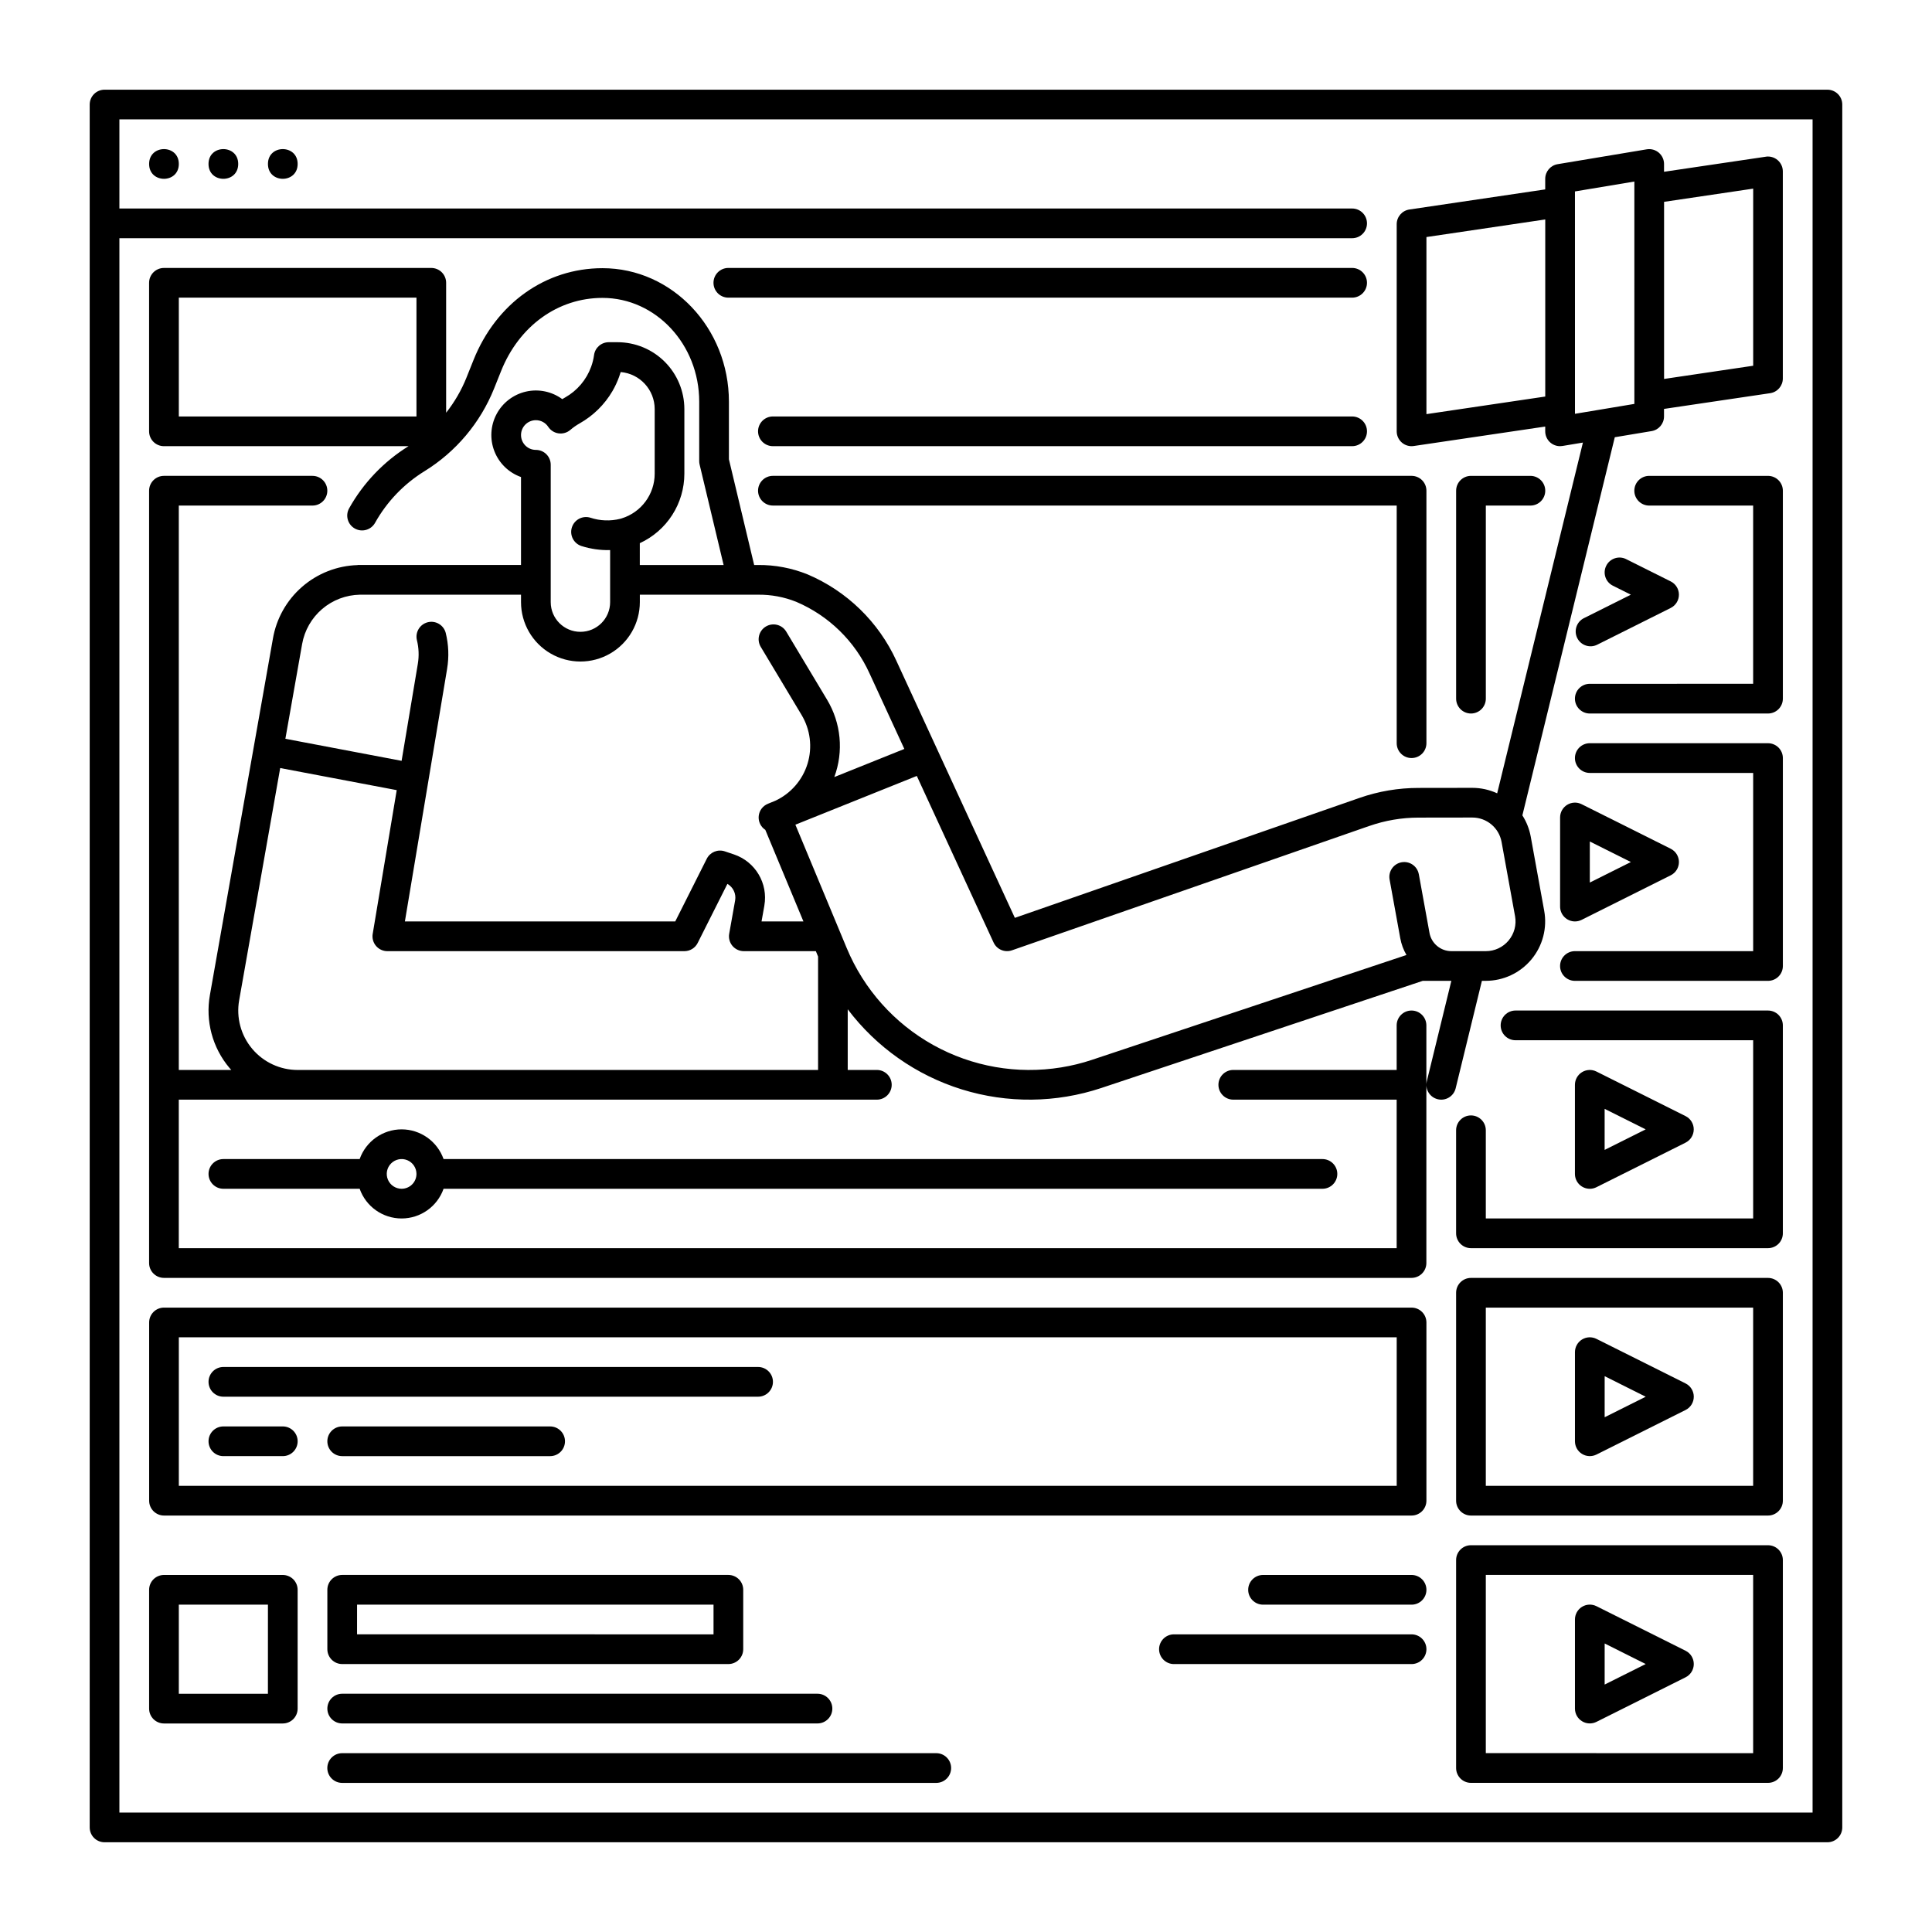
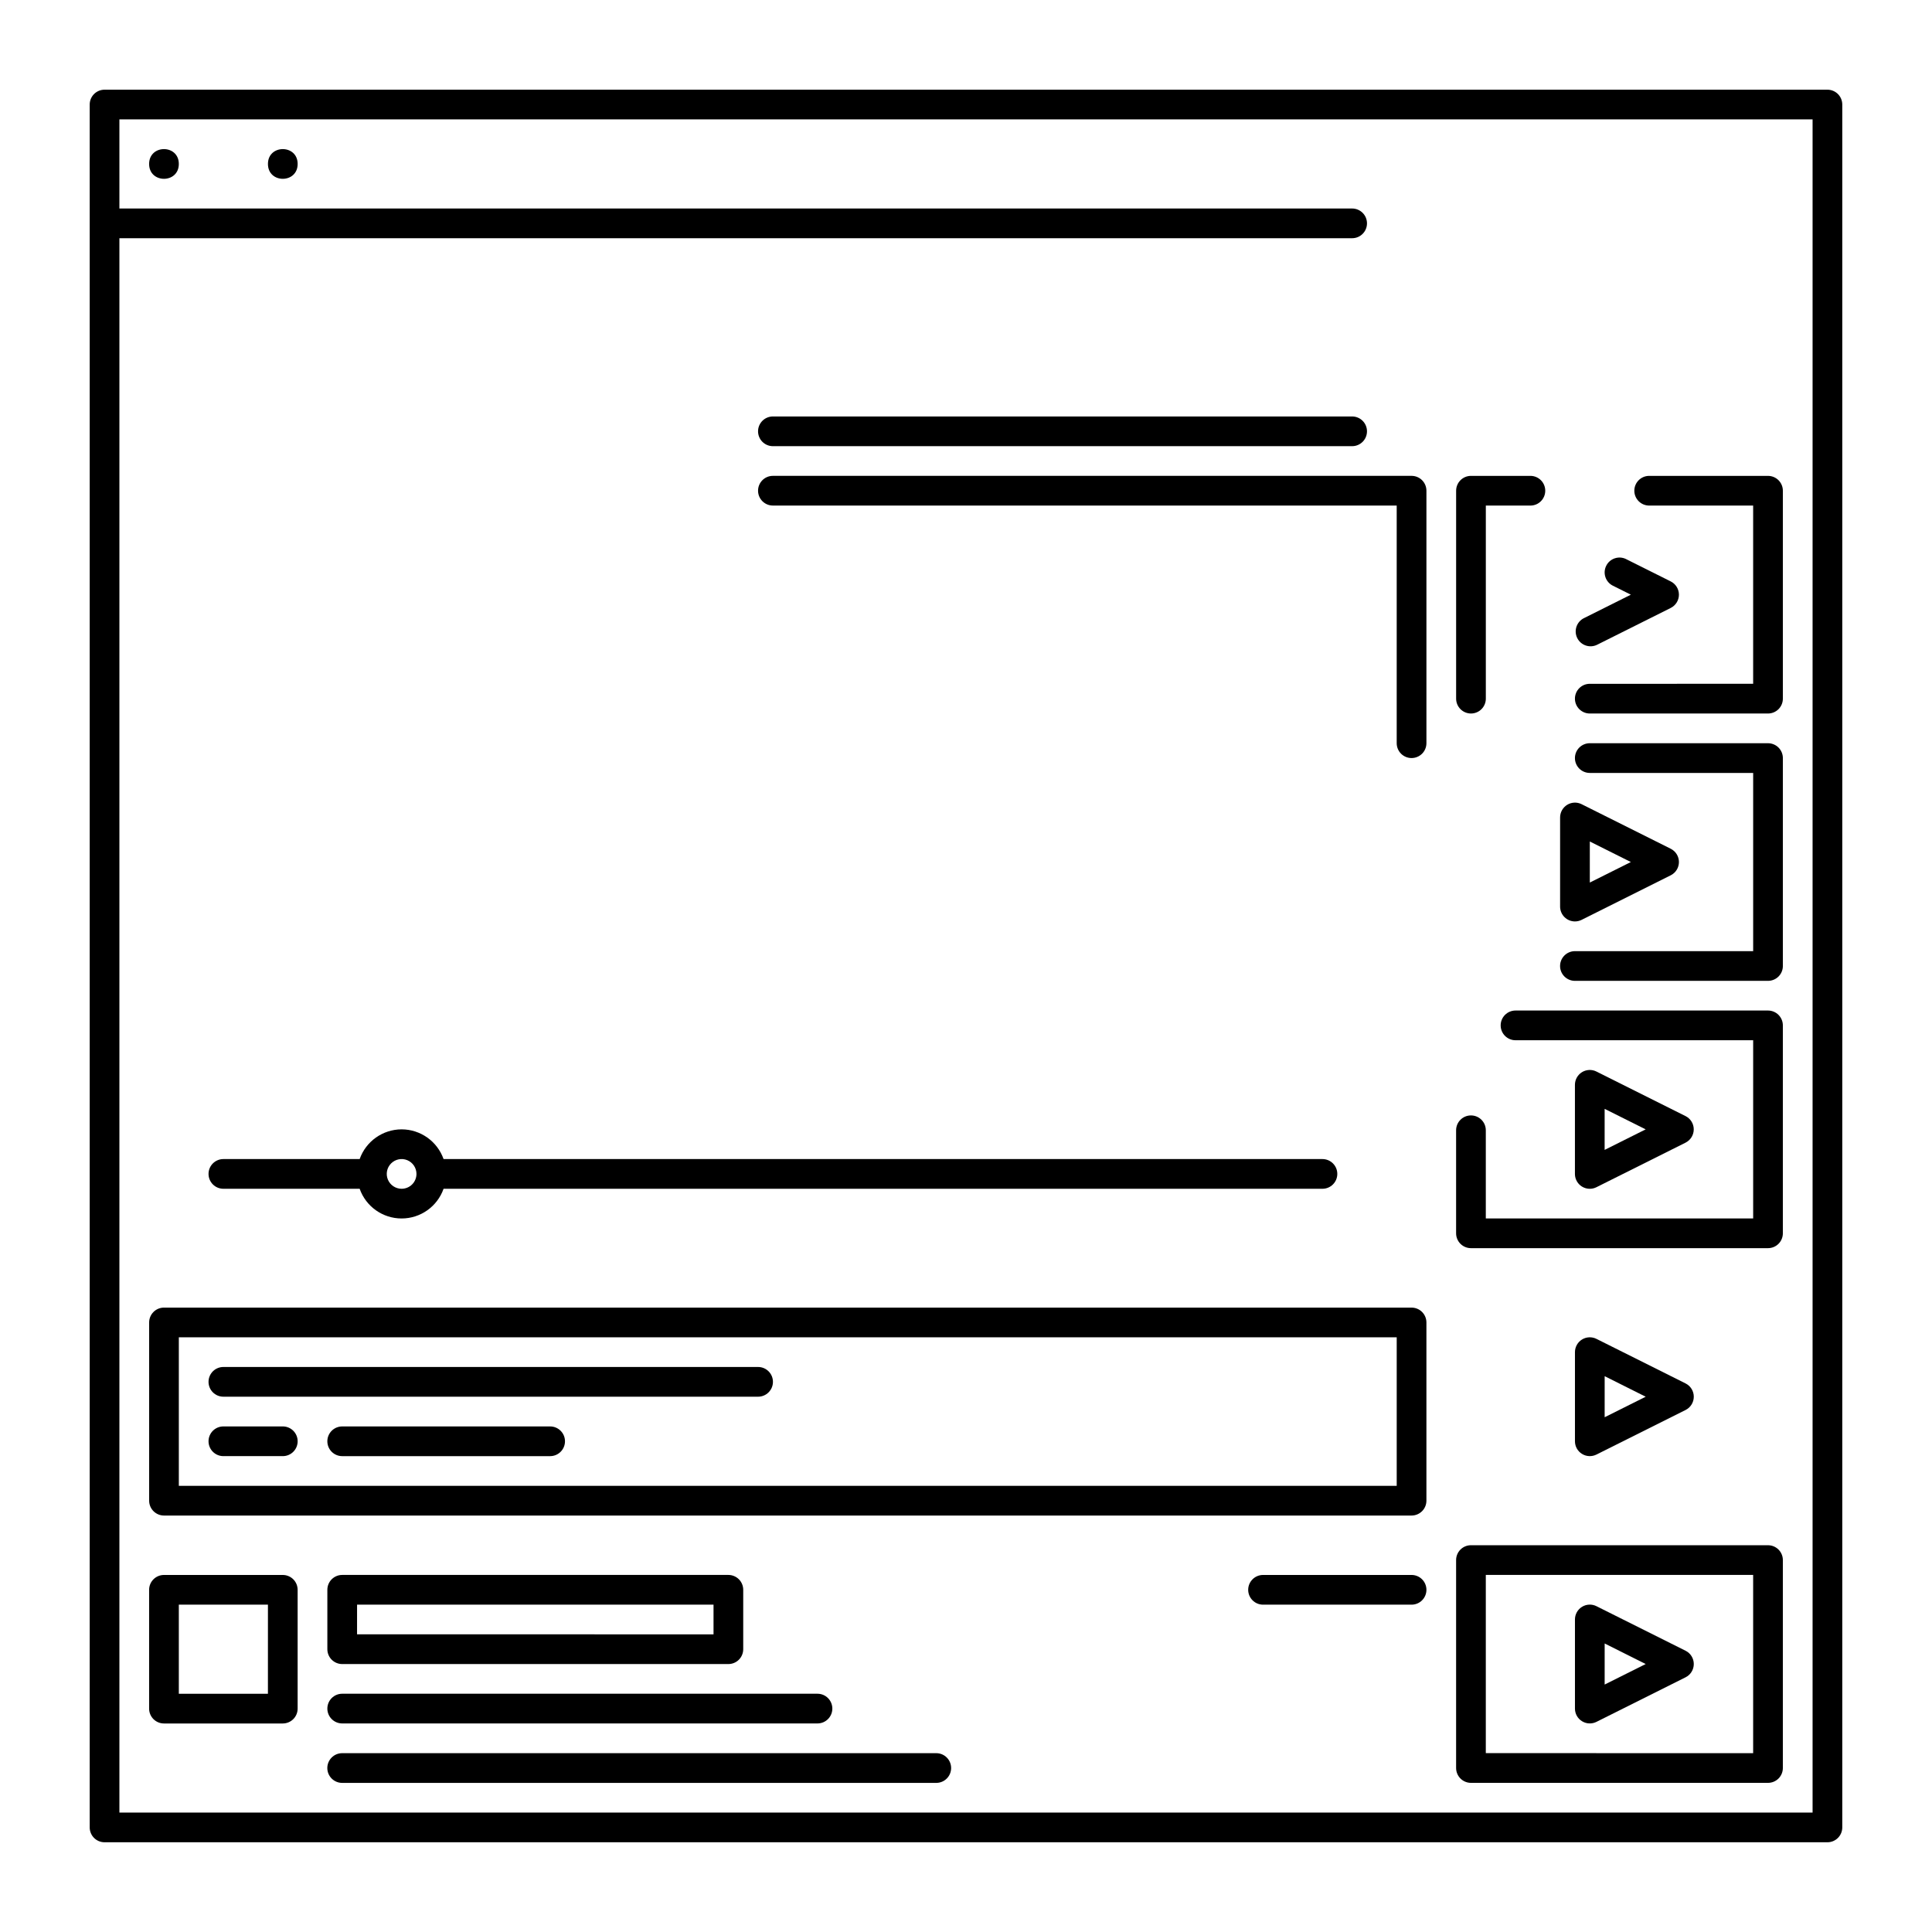
<svg xmlns="http://www.w3.org/2000/svg" fill="#000000" width="800px" height="800px" version="1.1" viewBox="144 144 512 512">
  <g>
-     <path d="m611.96 185.53-26.973 3.992v-2.066c0-1.156-0.512-2.254-1.395-3.004-0.883-0.746-2.047-1.07-3.191-0.879l-23.617 3.938h0.004c-1.898 0.316-3.289 1.957-3.289 3.883v2.801l-36 5.328c-1.93 0.285-3.359 1.945-3.359 3.894v54.887c0 1.145 0.496 2.234 1.363 2.981 0.867 0.75 2.016 1.082 3.148 0.914l34.848-5.156v1.262c0 1.047 0.414 2.047 1.152 2.785 0.738 0.738 1.738 1.152 2.781 1.152 0.219 0 0.434-0.02 0.648-0.055l5.41-0.902-22.723 92.953 0.004 0.004c-2.07-0.957-4.324-1.453-6.602-1.453h-0.027l-14.234 0.02c-5.32 0-10.605 0.895-15.633 2.648l-91.328 31.785-31.391-68.105h0.004c-4.715-10.312-13.117-18.488-23.555-22.922-4.168-1.68-8.625-2.527-13.117-2.484h-1.027l-6.691-28.016v-15.281c0-19.5-15.031-35.363-33.504-35.363-15.082 0-28.18 9.328-34.18 24.34l-1.871 4.672h0.004c-1.344 3.34-3.156 6.469-5.387 9.293v-34.43c0-1.043-0.414-2.043-1.152-2.781-0.738-0.738-1.738-1.152-2.785-1.152h-70.848c-2.172 0-3.934 1.762-3.934 3.934v39.359c0 1.047 0.414 2.047 1.152 2.785 0.738 0.738 1.738 1.152 2.781 1.152h64.82c-6.559 4.066-11.977 9.738-15.746 16.473-1.059 1.898-0.379 4.297 1.52 5.356s4.297 0.379 5.356-1.516c3.133-5.609 7.648-10.32 13.117-13.691 8.312-5.133 14.762-12.793 18.41-21.855l1.871-4.676c4.781-11.961 15.074-19.387 26.871-19.387 14.133 0 25.633 12.332 25.633 27.492v15.746c0 0.309 0.035 0.617 0.105 0.914l6.363 26.633h-22.211v-5.781c3.523-1.621 6.508-4.215 8.598-7.477 2.094-3.262 3.207-7.055 3.211-10.934v-17.137c-0.004-4.695-1.871-9.199-5.191-12.52-3.32-3.32-7.824-5.188-12.52-5.191h-2.324c-1.965 0-3.633 1.449-3.898 3.398-0.148 1.066-0.406 2.113-0.777 3.121-1.25 3.445-3.695 6.328-6.887 8.121-0.254 0.141-0.508 0.289-0.758 0.445-2.766-2.031-6.281-2.762-9.625-1.996-3.348 0.766-6.195 2.953-7.801 5.984-1.605 3.035-1.812 6.617-0.566 9.812 1.246 3.199 3.82 5.699 7.055 6.844v23.309h-43.297v0.027h0.004c-5.43 0.16-10.633 2.195-14.727 5.762-4.094 3.562-6.828 8.434-7.738 13.785l-16.688 94.395v0.004c-1.223 6.875 0.668 13.941 5.164 19.285 0.16 0.195 0.332 0.379 0.5 0.566h-13.906v-149.57h35.422c2.176 0 3.938-1.762 3.938-3.934 0-2.176-1.762-3.938-3.938-3.938h-39.359c-2.172 0-3.934 1.762-3.934 3.938v204.67c0 1.043 0.414 2.047 1.152 2.781 0.738 0.738 1.738 1.156 2.781 1.156h330.62c1.043 0 2.047-0.418 2.785-1.156 0.738-0.734 1.152-1.738 1.152-2.781v-62.977c0-2.172-1.762-3.938-3.938-3.938-2.172 0-3.934 1.766-3.934 3.938v11.809h-43.297c-2.176 0-3.938 1.762-3.938 3.938 0 2.172 1.762 3.934 3.938 3.934h43.297v39.359h-322.75v-39.359h184.99c2.172 0 3.938-1.762 3.938-3.934 0-2.176-1.766-3.938-3.938-3.938h-7.715v-16.078c7.613 10.066 18.191 17.496 30.25 21.238 12.055 3.742 24.98 3.609 36.957-0.379l85.184-28.398h7.578l-6.504 26.617c-0.52 2.113 0.773 4.242 2.887 4.758 2.113 0.52 4.242-0.773 4.758-2.887l6.957-28.488h1.023c4.668 0 9.094-2.074 12.086-5.66 2.988-3.582 4.234-8.309 3.398-12.902l-3.57-19.664c-0.367-2-1.121-3.91-2.215-5.625l24.492-100.21 9.75-1.625h0.004c1.898-0.316 3.289-1.957 3.289-3.883v-1.996l28.129-4.168c1.93-0.285 3.359-1.941 3.359-3.894v-54.887c0-1.145-0.5-2.234-1.367-2.981-0.867-0.746-2.016-1.082-3.148-0.914zm-420.57 37.352h62.977v31.488h-62.977zm94.621 32.473c1.32-0.004 2.551 0.66 3.277 1.762 0.621 0.941 1.617 1.574 2.738 1.73 1.117 0.156 2.25-0.172 3.106-0.906 0.773-0.664 1.609-1.246 2.492-1.746 3.598-2.031 6.59-4.977 8.676-8.539 0.695-1.195 1.281-2.449 1.754-3.746 0.16-0.434 0.305-0.875 0.438-1.316v0.004c5.09 0.438 9 4.695 9.008 9.805v17.137c-0.004 5.449-3.566 10.258-8.781 11.848-0.121 0.031-0.242 0.062-0.363 0.105-2.598 0.648-5.328 0.551-7.871-0.289-2.066-0.648-4.266 0.492-4.926 2.555-0.66 2.059 0.465 4.266 2.523 4.941 2.457 0.785 5.031 1.148 7.609 1.082v13.789c0 4.348-3.523 7.871-7.871 7.871-4.348 0-7.871-3.523-7.871-7.871v-36.41c0-1.043-0.414-2.043-1.152-2.781s-1.742-1.152-2.785-1.152c-2.172 0-3.934-1.762-3.934-3.938 0-2.172 1.762-3.934 3.934-3.934zm-61.945 59.32c0.641-3.617 2.519-6.898 5.312-9.285 2.793-2.383 6.328-3.723 10-3.789h42.695v1.969c0 5.625 3.004 10.82 7.875 13.633 4.871 2.812 10.871 2.812 15.742 0s7.871-8.008 7.871-13.633v-1.969h31.332c3.465-0.039 6.906 0.602 10.125 1.891 8.605 3.668 15.527 10.422 19.402 18.938l9.238 20.047-18.559 7.453c2.512-6.781 1.801-14.336-1.934-20.527l-10.805-18.016c-1.117-1.863-3.535-2.469-5.398-1.352-1.867 1.117-2.473 3.535-1.352 5.398l10.805 18.02c2.34 3.891 2.922 8.59 1.594 12.934-1.332 4.34-4.441 7.914-8.559 9.828l-1.934 0.777 0.008 0.016v-0.004c-1.359 0.539-2.309 1.789-2.457 3.246-0.148 1.453 0.527 2.871 1.75 3.672l10.102 24.273h-11.105l0.75-4.207h-0.004c1.031-5.879-2.379-11.629-8.031-13.547l-2.461-0.828c-1.855-0.621-3.891 0.219-4.769 1.969l-8.355 16.613h-71.645l11.191-66.957-0.004-0.004c0.531-3.16 0.406-6.398-0.367-9.512-0.543-2.082-2.664-3.34-4.754-2.82-2.09 0.52-3.375 2.621-2.887 4.719 0.516 2.066 0.598 4.223 0.246 6.324l-4.297 25.684-30.801-5.844zm-1.18 112.88c-4.656 0-9.07-2.059-12.066-5.625-2.992-3.566-4.25-8.273-3.441-12.859l10.875-61.531 30.879 5.856-6.363 38.086h-0.004c-0.191 1.145 0.133 2.312 0.879 3.195 0.75 0.883 1.848 1.391 3.008 1.391h78.719c1.488 0 2.848-0.836 3.516-2.164l7.879-15.668c1.535 0.883 2.356 2.629 2.051 4.371l-1.574 8.836c-0.207 1.148 0.109 2.324 0.855 3.219 0.75 0.891 1.855 1.406 3.019 1.406h19.09l0.59 1.434v30.055zm320.91-34.316h0.004c-1.492 1.793-3.707 2.832-6.039 2.828h-9.129c-2.852 0-5.297-2.043-5.805-4.848l-2.824-15.535h-0.004c-0.387-2.141-2.438-3.559-4.574-3.168-2.141 0.387-3.559 2.438-3.168 4.574l2.824 15.535c0.285 1.574 0.84 3.082 1.645 4.461l-83.336 27.781c-2.664 0.891-5.398 1.562-8.176 2.008-11.648 1.895-23.594-0.199-33.906-5.938-10.309-5.738-18.383-14.789-22.918-25.684l-0.02-0.051-0.016-0.035-13.57-32.613 32.176-12.922 20.348 44.145h0.004c0.848 1.84 2.953 2.734 4.867 2.066l94.699-32.957 0.004 0.004c4.191-1.465 8.602-2.215 13.047-2.215l14.242-0.02h0.016-0.004c3.805 0 7.062 2.719 7.746 6.461l3.57 19.66 0.004 0.004c0.422 2.297-0.203 4.664-1.703 6.457zm-21.777-139.49v-46.93l31.488-4.66v46.93zm55.105-2.707-8.953 1.492-0.098 0.016-6.691 1.113-0.004-58.93 15.742-2.625zm31.488-10.117-23.617 3.5v-46.934l23.617-3.5z" />
    <path d="m628.29 167.77h-456.58c-2.176 0-3.938 1.762-3.938 3.938v456.58c0 1.043 0.414 2.043 1.152 2.781 0.738 0.738 1.738 1.152 2.785 1.152h456.58c1.043 0 2.043-0.414 2.781-1.152 0.738-0.738 1.152-1.738 1.152-2.781v-456.58c0-1.047-0.414-2.047-1.152-2.785-0.738-0.738-1.738-1.152-2.781-1.152zm-3.938 456.58h-448.71v-417.22h326.69c2.172 0 3.934-1.762 3.934-3.934 0-2.176-1.762-3.938-3.934-3.938h-326.69v-23.617h448.71z" />
    <path d="m191.39 187.45c0 5.25-7.871 5.25-7.871 0 0-5.246 7.871-5.246 7.871 0" />
-     <path d="m207.13 187.45c0 5.25-7.871 5.25-7.871 0 0-5.246 7.871-5.246 7.871 0" />
    <path d="m222.88 187.45c0 5.25-7.871 5.25-7.871 0 0-5.246 7.871-5.246 7.871 0" />
    <path d="m518.08 344.89c1.043 0 2.047-0.414 2.785-1.152 0.738-0.738 1.152-1.738 1.152-2.785v-66.91c0-1.043-0.414-2.047-1.152-2.785s-1.742-1.152-2.785-1.152h-169.25c-2.176 0-3.938 1.762-3.938 3.938 0 2.172 1.762 3.934 3.938 3.934h165.31v62.977c0 1.047 0.414 2.047 1.152 2.785 0.738 0.738 1.738 1.152 2.781 1.152z" />
    <path d="m612.54 270.11h-31.488c-2.172 0-3.938 1.762-3.938 3.938 0 2.172 1.766 3.934 3.938 3.934h27.551v47.23l-43.293 0.004c-2.176 0-3.938 1.762-3.938 3.934 0 2.176 1.762 3.938 3.938 3.938h47.23c1.043 0 2.047-0.414 2.785-1.152 0.738-0.738 1.152-1.738 1.152-2.785v-55.102c0-1.043-0.414-2.047-1.152-2.785s-1.742-1.152-2.785-1.152z" />
    <path d="m537.76 329.15v-51.168h11.809c2.176 0 3.938-1.762 3.938-3.934 0-2.176-1.762-3.938-3.938-3.938h-15.742c-2.176 0-3.938 1.762-3.938 3.938v55.105-0.004c0 2.176 1.762 3.938 3.938 3.938 2.172 0 3.934-1.762 3.934-3.938z" />
    <path d="m612.54 340.96h-47.23c-2.176 0-3.938 1.762-3.938 3.938 0 2.172 1.762 3.938 3.938 3.938h43.297v47.23h-47.234c-2.172 0-3.938 1.762-3.938 3.938 0 2.172 1.766 3.934 3.938 3.934h51.168c1.043 0 2.047-0.414 2.785-1.152s1.152-1.738 1.152-2.781v-55.105c0-1.043-0.414-2.047-1.152-2.785s-1.742-1.152-2.785-1.152z" />
    <path d="m612.54 411.8h-66.91c-2.176 0-3.938 1.766-3.938 3.938 0 2.176 1.762 3.938 3.938 3.938h62.977v47.23h-70.852v-23.371c0-2.172-1.762-3.934-3.934-3.934-2.176 0-3.938 1.762-3.938 3.934v27.309c0 1.043 0.414 2.043 1.152 2.781 0.738 0.738 1.738 1.152 2.785 1.152h78.719c1.043 0 2.047-0.414 2.785-1.152 0.738-0.738 1.152-1.738 1.152-2.781v-55.105c0-1.043-0.414-2.043-1.152-2.781-0.738-0.738-1.742-1.156-2.785-1.156z" />
-     <path d="m612.54 482.66h-78.719c-2.176 0-3.938 1.762-3.938 3.934v55.105c0 1.043 0.414 2.043 1.152 2.781 0.738 0.738 1.738 1.156 2.785 1.156h78.719c1.043 0 2.047-0.418 2.785-1.156 0.738-0.738 1.152-1.738 1.152-2.781v-55.105c0-1.043-0.414-2.043-1.152-2.781-0.738-0.738-1.742-1.152-2.785-1.152zm-3.938 55.105-70.848-0.004v-47.23h70.848z" />
    <path d="m612.54 553.5h-78.719c-2.176 0-3.938 1.762-3.938 3.934v55.105c0 1.043 0.414 2.047 1.152 2.785 0.738 0.738 1.738 1.152 2.785 1.152h78.719c1.043 0 2.047-0.414 2.785-1.152s1.152-1.742 1.152-2.785v-55.105c0-1.043-0.414-2.043-1.152-2.781s-1.742-1.152-2.785-1.152zm-3.938 55.105-70.848-0.004v-47.23h70.848z" />
    <path d="m250.43 443.29c-4.996 0.012-9.449 3.164-11.117 7.875h-36.113c-2.176 0-3.938 1.762-3.938 3.934 0 2.176 1.762 3.938 3.938 3.938h36.113c1.66 4.715 6.117 7.871 11.117 7.871s9.457-3.156 11.121-7.871h232.91c2.176 0 3.938-1.762 3.938-3.938 0-2.172-1.762-3.934-3.938-3.934h-232.91c-1.672-4.711-6.121-7.863-11.121-7.875zm0 15.742v0.004c-1.59 0-3.027-0.961-3.637-2.43-0.609-1.473-0.273-3.164 0.855-4.289 1.125-1.125 2.816-1.465 4.289-0.855 1.469 0.609 2.43 2.047 2.43 3.637 0 1.047-0.414 2.047-1.152 2.785-0.738 0.738-1.742 1.152-2.785 1.152z" />
    <path d="m518.08 490.53h-330.62c-2.172 0-3.934 1.762-3.934 3.934v47.234c0 1.043 0.414 2.043 1.152 2.781 0.738 0.738 1.738 1.156 2.781 1.156h330.62c1.043 0 2.047-0.418 2.785-1.156 0.738-0.738 1.152-1.738 1.152-2.781v-47.234c0-1.043-0.414-2.043-1.152-2.781-0.738-0.738-1.742-1.152-2.785-1.152zm-3.938 47.23h-322.75v-39.359h322.75z" />
    <path d="m234.69 600.73h125.95c2.176 0 3.938-1.762 3.938-3.934 0-2.176-1.762-3.938-3.938-3.938h-125.95c-2.176 0-3.938 1.762-3.938 3.938 0 2.172 1.762 3.934 3.938 3.934z" />
    <path d="m203.2 514.14h141.7c2.172 0 3.938-1.766 3.938-3.938 0-2.176-1.766-3.938-3.938-3.938h-141.7c-2.176 0-3.938 1.762-3.938 3.938 0 2.172 1.762 3.938 3.938 3.938z" />
    <path d="m203.2 529.89h15.742c2.176 0 3.938-1.762 3.938-3.938 0-2.172-1.762-3.934-3.938-3.934h-15.742c-2.176 0-3.938 1.762-3.938 3.934 0 2.176 1.762 3.938 3.938 3.938z" />
    <path d="m289.79 522.02h-55.102c-2.176 0-3.938 1.762-3.938 3.934 0 2.176 1.762 3.938 3.938 3.938h55.105-0.004c2.176 0 3.938-1.762 3.938-3.938 0-2.172-1.762-3.934-3.938-3.934z" />
    <path d="m561.99 313.1c0.973 1.941 3.336 2.731 5.281 1.758l19.484-9.742h-0.004c1.336-0.664 2.18-2.027 2.18-3.519 0-1.492-0.844-2.856-2.18-3.519l-11.809-5.902 0.004-0.004c-1.945-0.969-4.312-0.184-5.281 1.762-0.973 1.945-0.188 4.309 1.758 5.281l4.769 2.383-12.441 6.223h-0.004c-0.934 0.465-1.641 1.285-1.973 2.273-0.328 0.992-0.254 2.074 0.215 3.008z" />
    <path d="m561.38 388.19c0.609 0 1.215-0.145 1.762-0.418l23.617-11.809-0.004 0.004c1.336-0.668 2.18-2.031 2.18-3.523 0-1.488-0.844-2.852-2.18-3.519l-23.617-11.809h0.004c-1.223-0.609-2.672-0.543-3.832 0.172-1.16 0.719-1.867 1.984-1.867 3.348v23.617c0 1.043 0.418 2.047 1.156 2.785 0.734 0.738 1.738 1.152 2.781 1.152zm3.938-21.184 10.879 5.438-10.879 5.441z" />
    <path d="m565.31 459.04c0.609 0 1.211-0.141 1.758-0.414l23.617-11.809c1.332-0.668 2.176-2.031 2.176-3.523 0-1.488-0.844-2.852-2.176-3.519l-23.617-11.809c-1.219-0.609-2.668-0.543-3.828 0.172-1.16 0.719-1.867 1.984-1.867 3.352v23.617-0.004c0 1.047 0.414 2.047 1.152 2.785 0.738 0.738 1.738 1.152 2.785 1.152zm3.938-21.184 10.875 5.438-10.879 5.441z" />
    <path d="m563.25 529.3c1.16 0.719 2.609 0.781 3.828 0.172l23.617-11.809c1.332-0.668 2.176-2.027 2.176-3.519s-0.844-2.856-2.176-3.519l-23.617-11.809c-1.223-0.613-2.672-0.547-3.832 0.168-1.164 0.719-1.867 1.988-1.867 3.356v23.617-0.004c0 1.367 0.707 2.633 1.871 3.348zm6.004-20.598 10.875 5.445-10.879 5.438z" />
    <path d="m563.25 600.14c1.16 0.719 2.609 0.781 3.828 0.172l23.617-11.809c1.332-0.664 2.176-2.027 2.176-3.519 0-1.492-0.844-2.856-2.176-3.519l-23.617-11.809c-1.223-0.613-2.672-0.547-3.832 0.172-1.164 0.715-1.867 1.984-1.867 3.352v23.617c0 1.363 0.707 2.629 1.871 3.344zm6.004-20.598 10.875 5.445-10.879 5.438z" />
    <path d="m218.94 561.38h-31.488c-2.172 0-3.934 1.762-3.934 3.938v31.488c0 1.043 0.414 2.043 1.152 2.781s1.738 1.152 2.781 1.152h31.488c1.043 0 2.047-0.414 2.785-1.152 0.738-0.738 1.152-1.738 1.152-2.781v-31.488c0-1.047-0.414-2.047-1.152-2.785-0.738-0.738-1.742-1.152-2.785-1.152zm-3.938 31.488h-23.613v-23.617h23.617z" />
    <path d="m234.69 584.99h102.34c1.043 0 2.043-0.414 2.781-1.152 0.738-0.738 1.152-1.742 1.152-2.785v-15.742c0-1.047-0.414-2.047-1.152-2.785-0.738-0.738-1.738-1.152-2.781-1.152h-102.34c-2.176 0-3.938 1.762-3.938 3.938v15.742c0 1.043 0.414 2.047 1.152 2.785 0.738 0.738 1.738 1.152 2.785 1.152zm3.938-15.742h94.465v7.871l-94.469-0.004z" />
    <path d="m392.12 608.61h-157.44c-2.176 0-3.938 1.766-3.938 3.938 0 2.176 1.762 3.938 3.938 3.938h157.44c2.176 0 3.938-1.762 3.938-3.938 0-2.172-1.762-3.938-3.938-3.938z" />
    <path d="m518.08 561.38h-39.359c-2.172 0-3.938 1.762-3.938 3.938 0 2.172 1.766 3.934 3.938 3.934h39.359c2.176 0 3.938-1.762 3.938-3.934 0-2.176-1.762-3.938-3.938-3.938z" />
-     <path d="m518.08 577.12h-62.977c-2.172 0-3.934 1.766-3.934 3.938 0 2.176 1.762 3.938 3.934 3.938h62.977c2.176 0 3.938-1.762 3.938-3.938 0-2.172-1.762-3.938-3.938-3.938z" />
    <path d="m348.83 262.24h153.5c2.172 0 3.934-1.762 3.934-3.938 0-2.172-1.762-3.934-3.934-3.934h-153.5c-2.176 0-3.938 1.762-3.938 3.934 0 2.176 1.762 3.938 3.938 3.938z" />
-     <path d="m337.02 222.88h165.31c2.172 0 3.934-1.762 3.934-3.938 0-2.172-1.762-3.934-3.934-3.934h-165.31c-2.176 0-3.938 1.762-3.938 3.934 0 2.176 1.762 3.938 3.938 3.938z" />
  </g>
</svg>